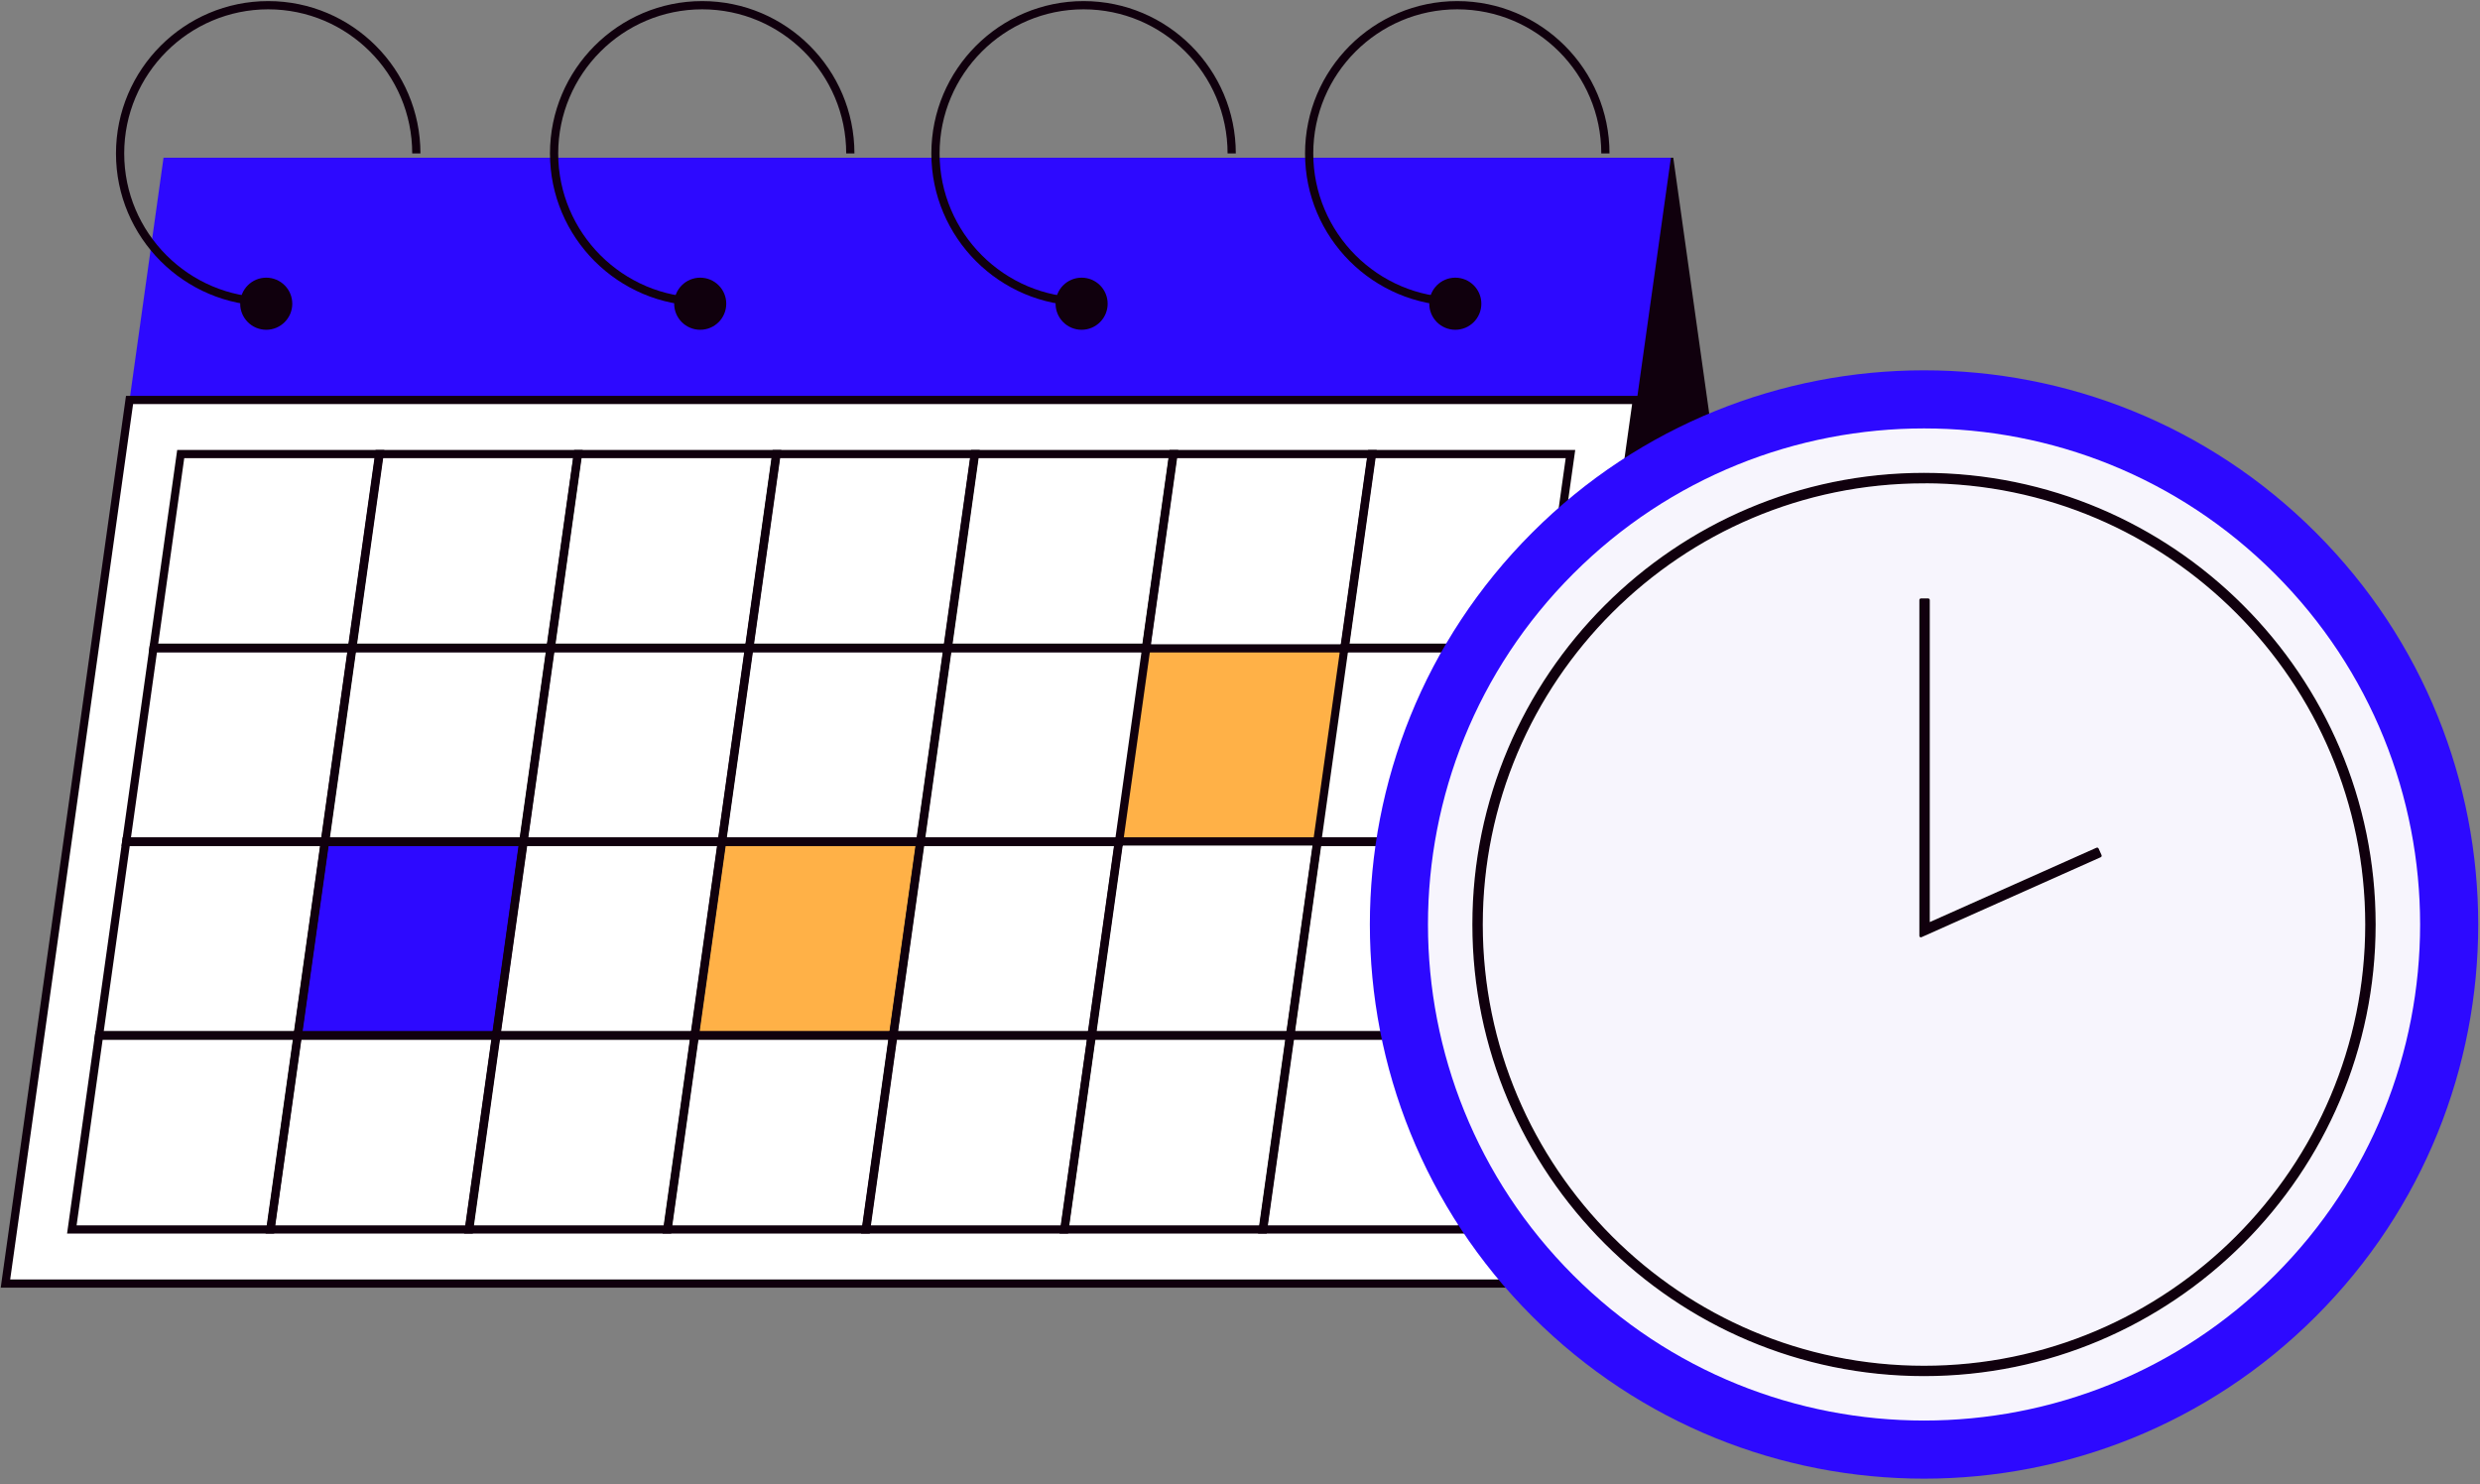
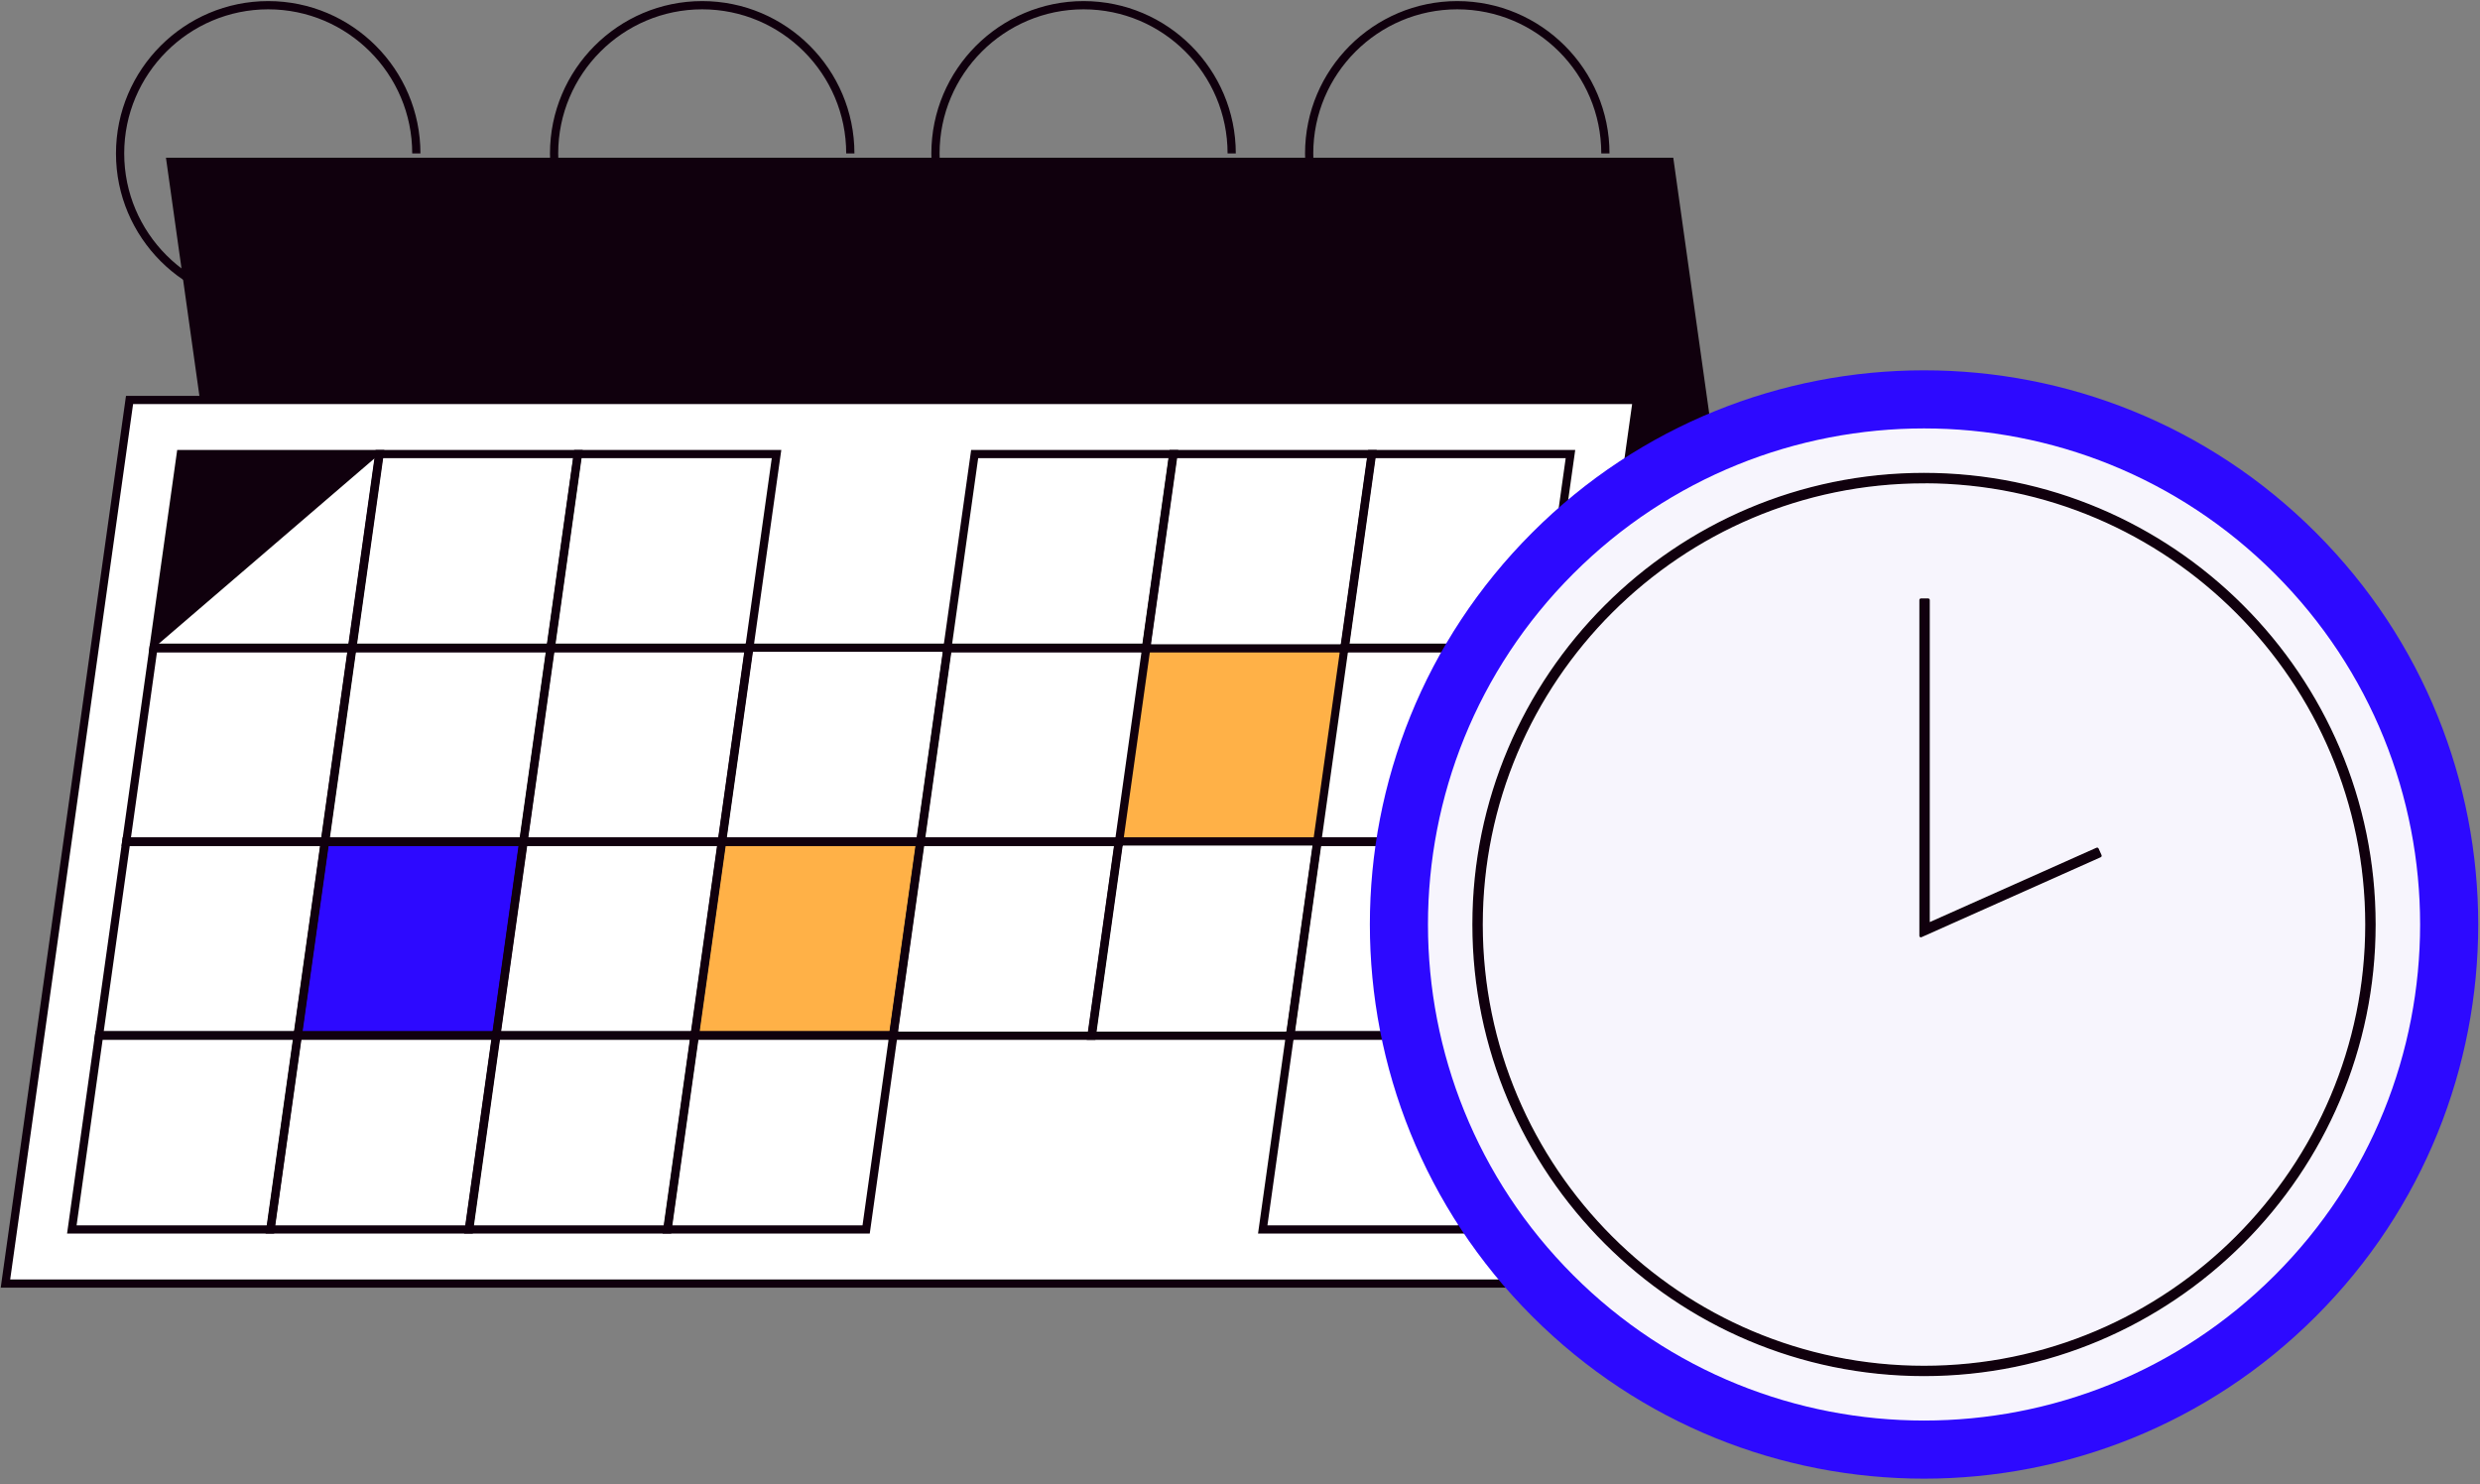
<svg xmlns="http://www.w3.org/2000/svg" width="401" height="240" viewBox="0 0 401 240" fill="none">
  <rect x="0" y="0" width="401" height="240" fill="#808080" stroke="none" />
  <g clip-path="url(#clip0_2199_2911)">
    <path d="M26.834 25.501L52.404 207.539H296.128L276.033 64.465L270.557 25.501H26.834Z" fill="#10000D" />
-     <path d="M264.7 64.465H20.977L26.442 25.501H270.175L264.7 64.465Z" fill="#2D09FF" />
    <path d="M244.606 207.539H0.883L20.946 64.666H264.669L244.606 207.539Z" fill="white" />
    <path d="M245.18 208.209H0.117L20.372 64.007H265.434L265.328 64.762L245.18 208.209ZM1.638 206.879H244.021L263.903 65.337H21.52L1.648 206.879H1.638Z" fill="#10000D" />
    <path d="M213.041 136.156H180.889L185.301 104.736H217.453L213.041 136.156Z" fill="#FFB147" />
    <path d="M144.418 167.246H112.266L116.678 135.837H148.83L144.418 167.246Z" fill="#FFB147" />
    <path d="M80.328 167.246H48.176L52.588 135.837H84.74L80.328 167.246Z" fill="#2D09FF" />
-     <path d="M57.54 105.502H24.049L28.653 72.753H62.144L57.54 105.502ZM25.569 104.172H56.382L60.602 74.083H29.79L25.569 104.172Z" fill="#10000D" />
+     <path d="M57.54 105.502H24.049L28.653 72.753H62.144L57.54 105.502ZM25.569 104.172H56.382L60.602 74.083L25.569 104.172Z" fill="#10000D" />
    <path d="M89.63 105.502H56.139L60.732 72.753H94.223L89.63 105.502ZM57.659 104.172H88.471L92.692 74.083H61.88L57.659 104.172Z" fill="#10000D" />
    <path d="M121.728 105.502H88.236L92.84 72.753H126.332L121.728 105.502ZM89.757 104.172H120.569L124.79 74.083H93.978L89.757 104.172Z" fill="#10000D" />
-     <path d="M153.828 105.502H120.336L124.929 72.753H158.421L153.828 105.502ZM121.856 104.172H152.669L156.89 74.083H126.077L121.856 104.172Z" fill="#10000D" />
    <path d="M185.915 105.502H152.424L157.028 72.753H190.519L185.915 105.502ZM153.944 104.172H184.757L188.978 74.083H158.165L153.944 104.172Z" fill="#10000D" />
    <path d="M218.015 105.502H184.523L189.117 72.753H222.608L218.015 105.502ZM186.044 104.172H216.856L221.077 74.083H190.265L186.044 104.172Z" fill="#10000D" />
    <path d="M250.101 105.502H216.609L221.213 72.753H254.705L250.101 105.502ZM218.13 104.172H248.942L253.163 74.083H222.351L218.13 104.172Z" fill="#10000D" />
    <path d="M53.14 136.815H19.648L24.252 104.066H57.744L53.151 136.815H53.14ZM21.169 135.485H51.981L56.202 105.396H25.39L21.169 135.485Z" fill="#10000D" />
    <path d="M85.238 136.815H51.746L56.339 104.066H89.831L85.227 136.815H85.238ZM53.267 135.485H84.079L88.3 105.396H57.487L53.267 135.485Z" fill="#10000D" />
    <path d="M117.328 136.815H83.836L88.44 104.066H121.931L117.328 136.815ZM85.356 135.485H116.169L120.39 105.396H89.577L85.356 135.485Z" fill="#10000D" />
    <path d="M149.425 136.815H115.934L120.527 104.066H154.018L149.425 136.815ZM117.454 135.485H148.266L152.487 105.396H121.675L117.454 135.485Z" fill="#10000D" />
    <path d="M181.515 136.815H148.023L152.627 104.066H186.119L181.515 136.815ZM149.544 135.485H180.356L184.577 105.396H153.765L149.544 135.485Z" fill="#10000D" />
    <path d="M245.71 136.815H212.219L216.823 104.066H250.314L245.71 136.815ZM213.739 135.485H244.551L248.772 105.396H217.96L213.739 135.485Z" fill="#10000D" />
    <path d="M48.738 168.139H15.246L19.839 135.39H53.331L48.738 168.139ZM16.767 166.809H47.579L51.8 136.72H20.988L16.767 166.809Z" fill="#10000D" />
    <path d="M80.835 168.139H47.344L51.947 135.39H85.439L80.835 168.139ZM48.864 166.809H79.676L83.897 136.72H53.085L48.864 166.809Z" fill="#10000D" />
    <path d="M112.935 168.139H79.443L84.037 135.39H117.528L112.935 168.139ZM80.964 166.809H111.776L115.997 136.72H85.185L80.964 166.809Z" fill="#10000D" />
    <path d="M145.023 168.139H111.531L116.135 135.39H149.627L145.023 168.139ZM113.052 166.809H143.864L148.085 136.72H117.273L113.052 166.809Z" fill="#10000D" />
    <path d="M177.122 168.139H143.631L148.224 135.39H181.716L177.122 168.139ZM145.151 166.809H175.964L180.185 136.72H149.372L145.151 166.809Z" fill="#10000D" />
    <path d="M209.21 168.139H175.719L180.323 135.39H213.814L209.21 168.139ZM177.239 166.809H208.051L212.272 136.72H181.46L177.239 166.809Z" fill="#10000D" />
    <path d="M241.31 168.139H207.818L212.411 135.39H245.903L241.31 168.139ZM209.339 166.809H240.151L244.372 136.72H213.56L209.339 166.809Z" fill="#10000D" />
    <path d="M44.346 199.463H10.844L15.437 166.714H48.928L44.325 199.463H44.346ZM12.375 198.133H43.187L47.408 168.044H16.606L12.385 198.133H12.375Z" fill="#10000D" />
    <path d="M76.435 199.463H42.943L47.547 166.714H81.039L76.446 199.463H76.435ZM44.464 198.133H75.276L79.497 168.044H48.685L44.464 198.133Z" fill="#10000D" />
    <path d="M108.535 199.463H75.043L79.636 166.714H113.128L108.524 199.463H108.535ZM76.563 198.133H107.376L111.597 168.044H80.784L76.563 198.133Z" fill="#10000D" />
    <path d="M140.622 199.463H107.131L111.735 166.714H145.226L140.633 199.463H140.622ZM108.651 198.133H139.464L143.685 168.044H112.872L108.651 198.133Z" fill="#10000D" />
-     <path d="M172.72 199.463H139.229L143.822 166.714H177.313L172.709 199.463H172.72ZM140.749 198.133H171.561L175.782 168.044H144.97L140.749 198.133Z" fill="#10000D" />
-     <path d="M204.818 199.463H171.326L175.93 166.714H209.422L204.818 199.463ZM172.847 198.133H203.659L207.88 168.044H177.068L172.847 198.133Z" fill="#10000D" />
    <path d="M236.908 199.463H203.416L208.009 166.714H241.501L236.908 199.463ZM204.936 198.133H235.749L239.97 168.044H209.157L204.936 198.133Z" fill="#10000D" />
    <path d="M235.631 49.451C222.054 49.451 211.018 38.397 211.018 24.82C211.018 11.244 222.064 0.178 235.631 0.178C249.198 0.178 260.245 11.233 260.245 24.809H258.916C258.916 11.957 248.464 1.508 235.631 1.508C222.798 1.508 212.347 11.967 212.347 24.809C212.347 37.652 222.798 48.111 235.631 48.111V49.441V49.451Z" fill="#10000D" />
    <path d="M235.314 53.324C237.639 53.324 239.524 51.438 239.524 49.111C239.524 46.784 237.639 44.898 235.314 44.898C232.989 44.898 231.104 46.784 231.104 49.111C231.104 51.438 232.989 53.324 235.314 53.324Z" fill="#10000D" />
    <path d="M43.368 49.451C29.79 49.451 18.754 38.397 18.754 24.82C18.754 11.244 29.79 0.178 43.368 0.178C56.945 0.178 67.981 11.233 67.981 24.809H66.652C66.652 11.957 56.201 1.508 43.368 1.508C30.534 1.508 20.083 11.967 20.083 24.809C20.083 37.652 30.534 48.111 43.368 48.111V49.441V49.451Z" fill="#10000D" />
    <path d="M43.048 53.324C45.374 53.324 47.259 51.438 47.259 49.111C47.259 46.784 45.374 44.898 43.048 44.898C40.723 44.898 38.838 46.784 38.838 49.111C38.838 51.438 40.723 53.324 43.048 53.324Z" fill="#10000D" />
    <path d="M113.541 49.451C99.964 49.451 88.928 38.397 88.928 24.82C88.928 11.244 99.964 0.178 113.541 0.178C127.119 0.178 138.155 11.233 138.155 24.809H136.826C136.826 11.957 126.375 1.508 113.541 1.508C100.708 1.508 90.257 11.967 90.257 24.809C90.257 37.652 100.708 48.111 113.541 48.111V49.441V49.451Z" fill="#10000D" />
-     <path d="M113.22 53.324C115.545 53.324 117.431 51.438 117.431 49.111C117.431 46.784 115.545 44.898 113.22 44.898C110.895 44.898 109.01 46.784 109.01 49.111C109.01 51.438 110.895 53.324 113.22 53.324Z" fill="#10000D" />
    <path d="M175.207 49.451C161.63 49.451 150.594 38.397 150.594 24.82C150.594 11.244 161.63 0.178 175.207 0.178C188.785 0.178 199.821 11.233 199.821 24.809H198.492C198.492 11.957 188.041 1.508 175.207 1.508C162.374 1.508 151.923 11.967 151.923 24.809C151.923 37.652 162.374 48.111 175.207 48.111V49.441V49.451Z" fill="#10000D" />
    <path d="M174.89 53.324C177.215 53.324 179.1 51.438 179.1 49.111C179.1 46.784 177.215 44.898 174.89 44.898C172.565 44.898 170.68 46.784 170.68 49.111C170.68 51.438 172.565 53.324 174.89 53.324Z" fill="#10000D" />
  </g>
  <g clip-path="url(#clip1_2199_2911)">
    <path d="M374.467 212.849C409.461 177.855 409.461 121.119 374.467 86.125C339.473 51.131 282.737 51.131 247.743 86.125C212.749 121.119 212.749 177.855 247.743 212.849C282.737 247.843 339.473 247.843 374.467 212.849Z" fill="#2D09FF" />
    <path d="M367.822 206.205C399.147 174.881 399.147 124.094 367.822 92.769C336.498 61.444 285.711 61.444 254.386 92.769C223.062 124.094 223.062 174.881 254.386 206.205C285.711 237.53 336.498 237.53 367.822 206.205Z" fill="#F7F5FD" />
    <path d="M310.47 151.322C310.47 151.363 310.49 151.401 310.524 151.423C310.559 151.445 310.602 151.448 310.639 151.432L339.643 138.491C339.672 138.478 339.695 138.454 339.707 138.424C339.718 138.394 339.717 138.361 339.704 138.332L339.214 137.237C339.187 137.176 339.116 137.149 339.055 137.176L311.911 149.283V97.002C311.911 96.936 311.857 96.882 311.791 96.882H310.59C310.524 96.882 310.47 96.936 310.47 97.002V151.322Z" fill="#10000D" stroke="#10000D" stroke-width="0.24" stroke-linejoin="round" />
    <path d="M311.22 78.033V78.023C350.565 78.088 382.564 110.127 382.564 149.497C382.564 188.907 350.51 220.961 311.099 220.961C271.689 220.961 239.635 188.907 239.635 149.497C239.635 110.087 271.699 78.033 311.099 78.033H311.22ZM238.194 149.487C238.194 189.693 270.903 222.392 311.099 222.392C351.305 222.392 384.005 189.693 384.005 149.487C384.005 109.281 351.296 76.582 311.099 76.582C270.903 76.582 238.194 109.281 238.194 149.487Z" fill="#10000D" stroke="#10000D" stroke-width="0.24" />
  </g>
  <defs>
    <clipPath id="clip0_2199_2911">
      <rect width="296.013" height="208.031" fill="white" transform="translate(0.117 0.178)" />
    </clipPath>
    <clipPath id="clip1_2199_2911">
      <rect width="179.215" height="179.215" fill="white" transform="translate(221.494 59.88)" />
    </clipPath>
  </defs>
</svg>